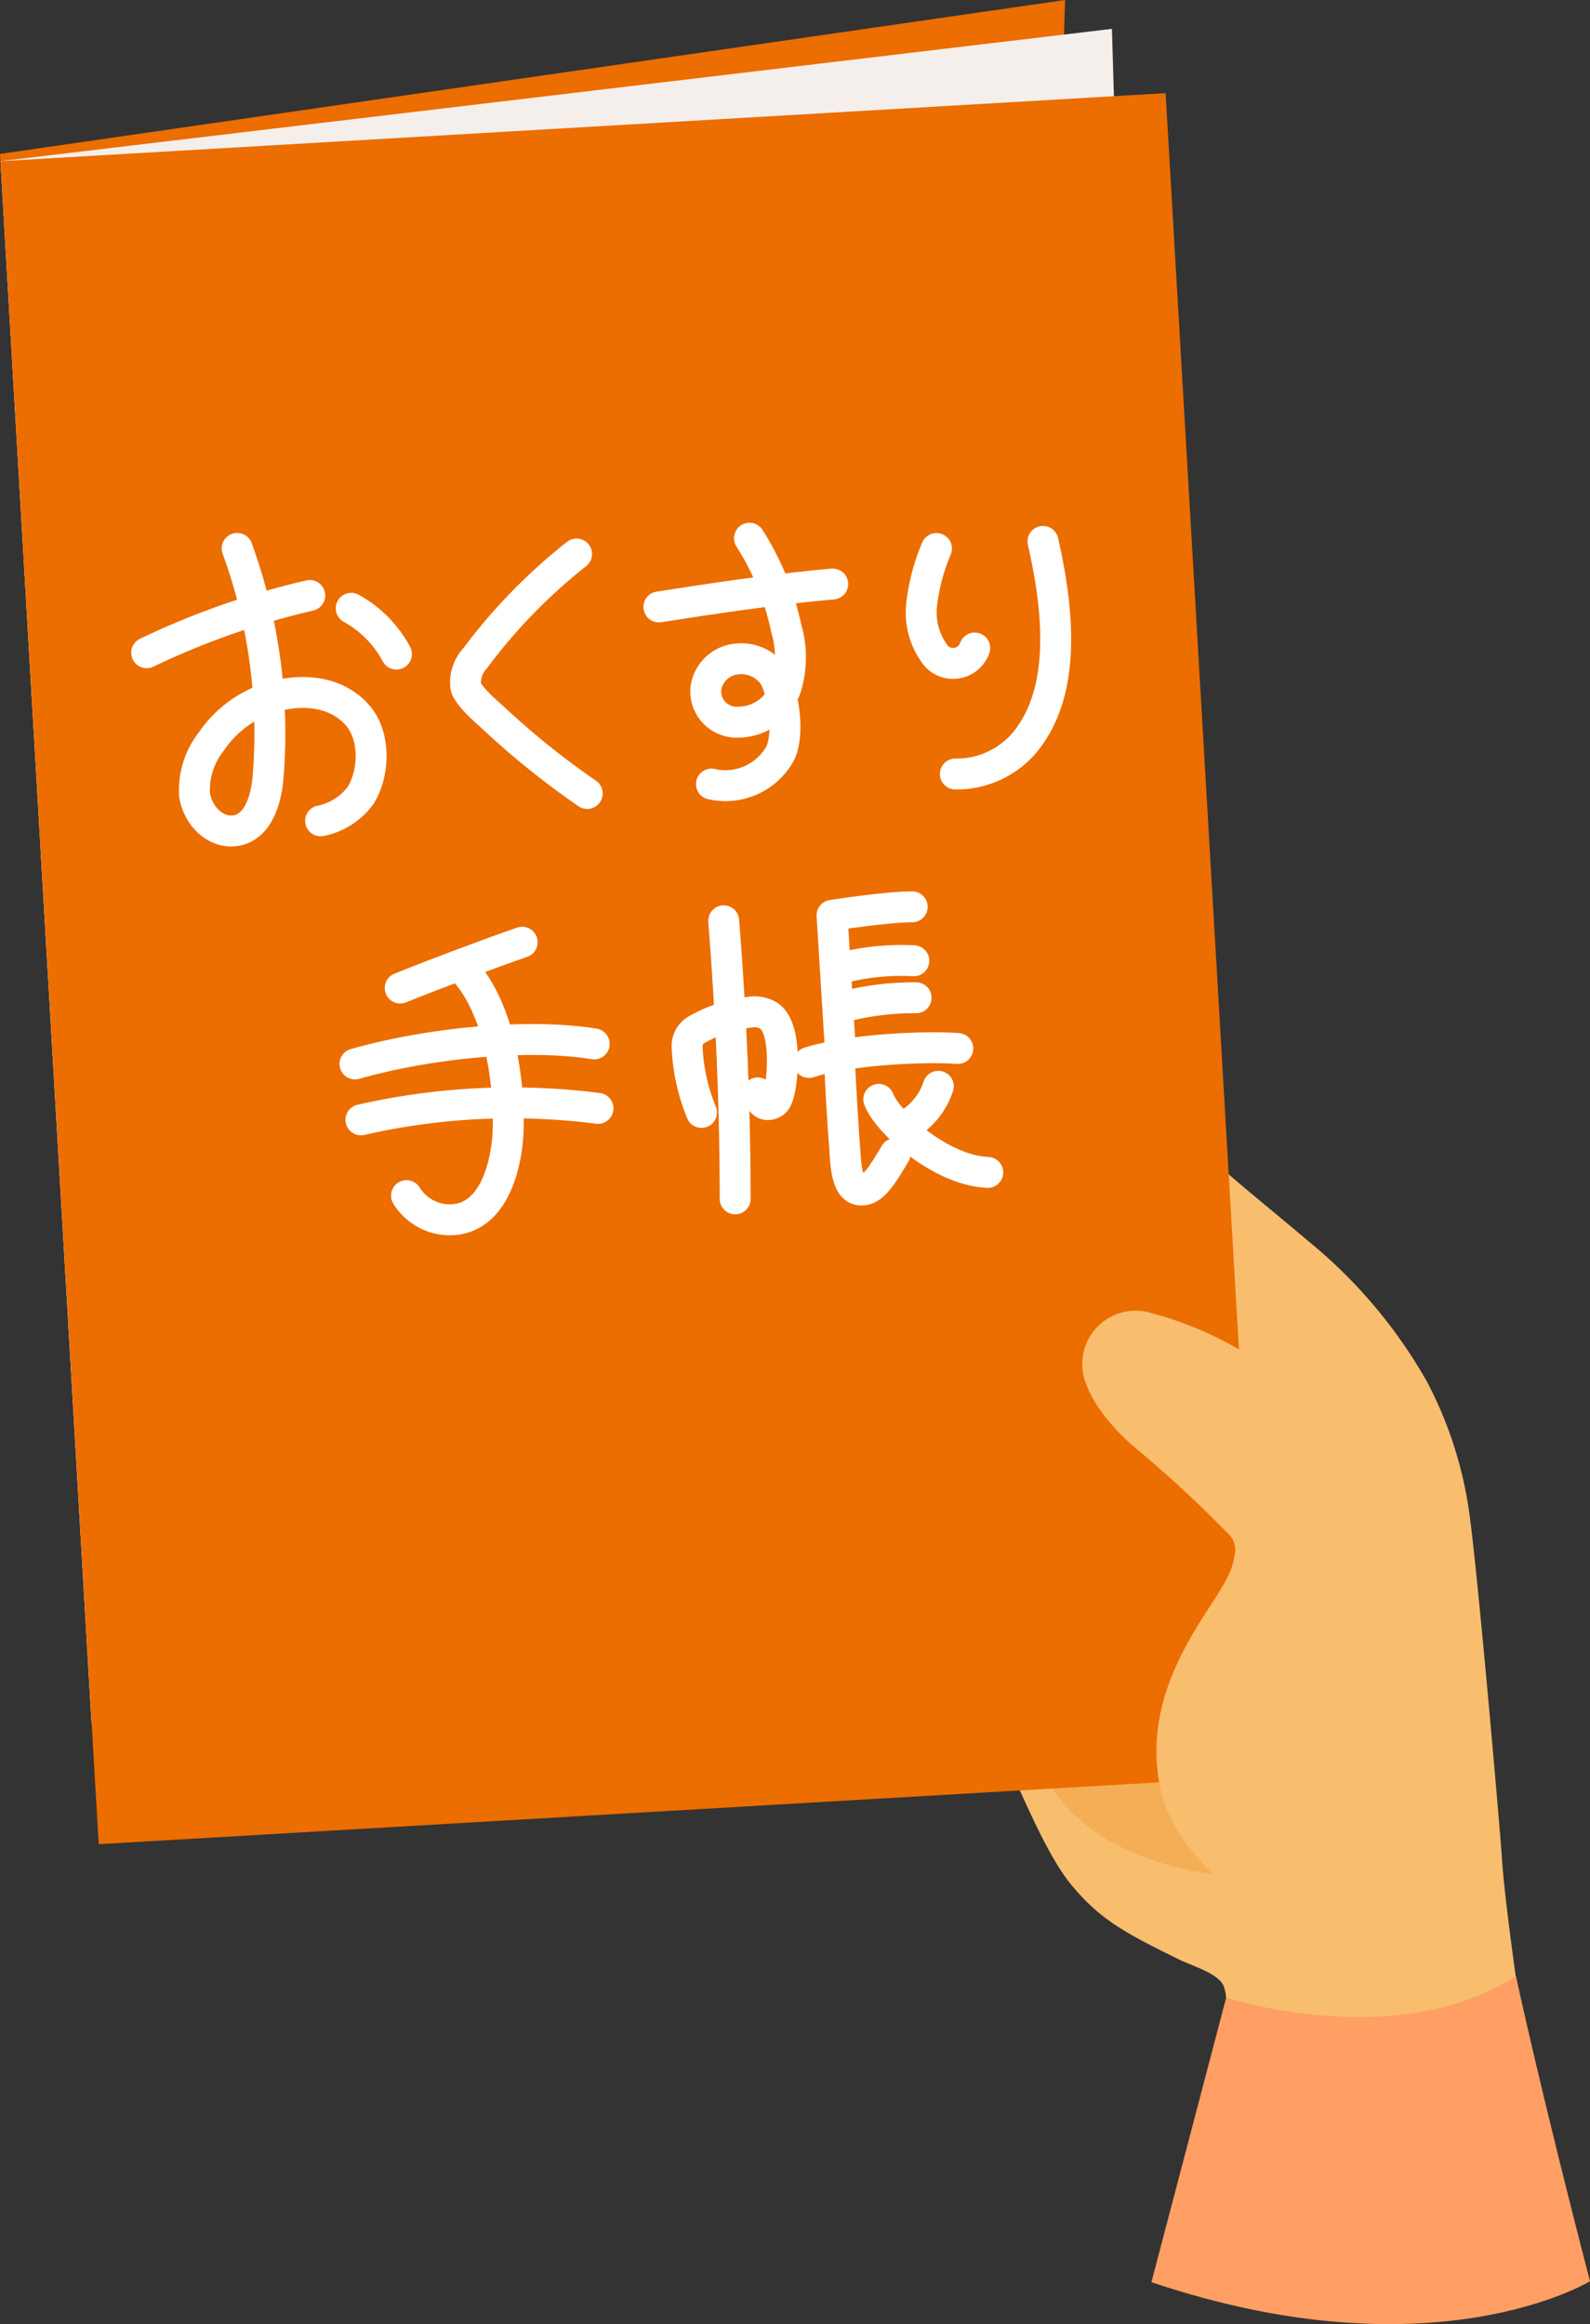
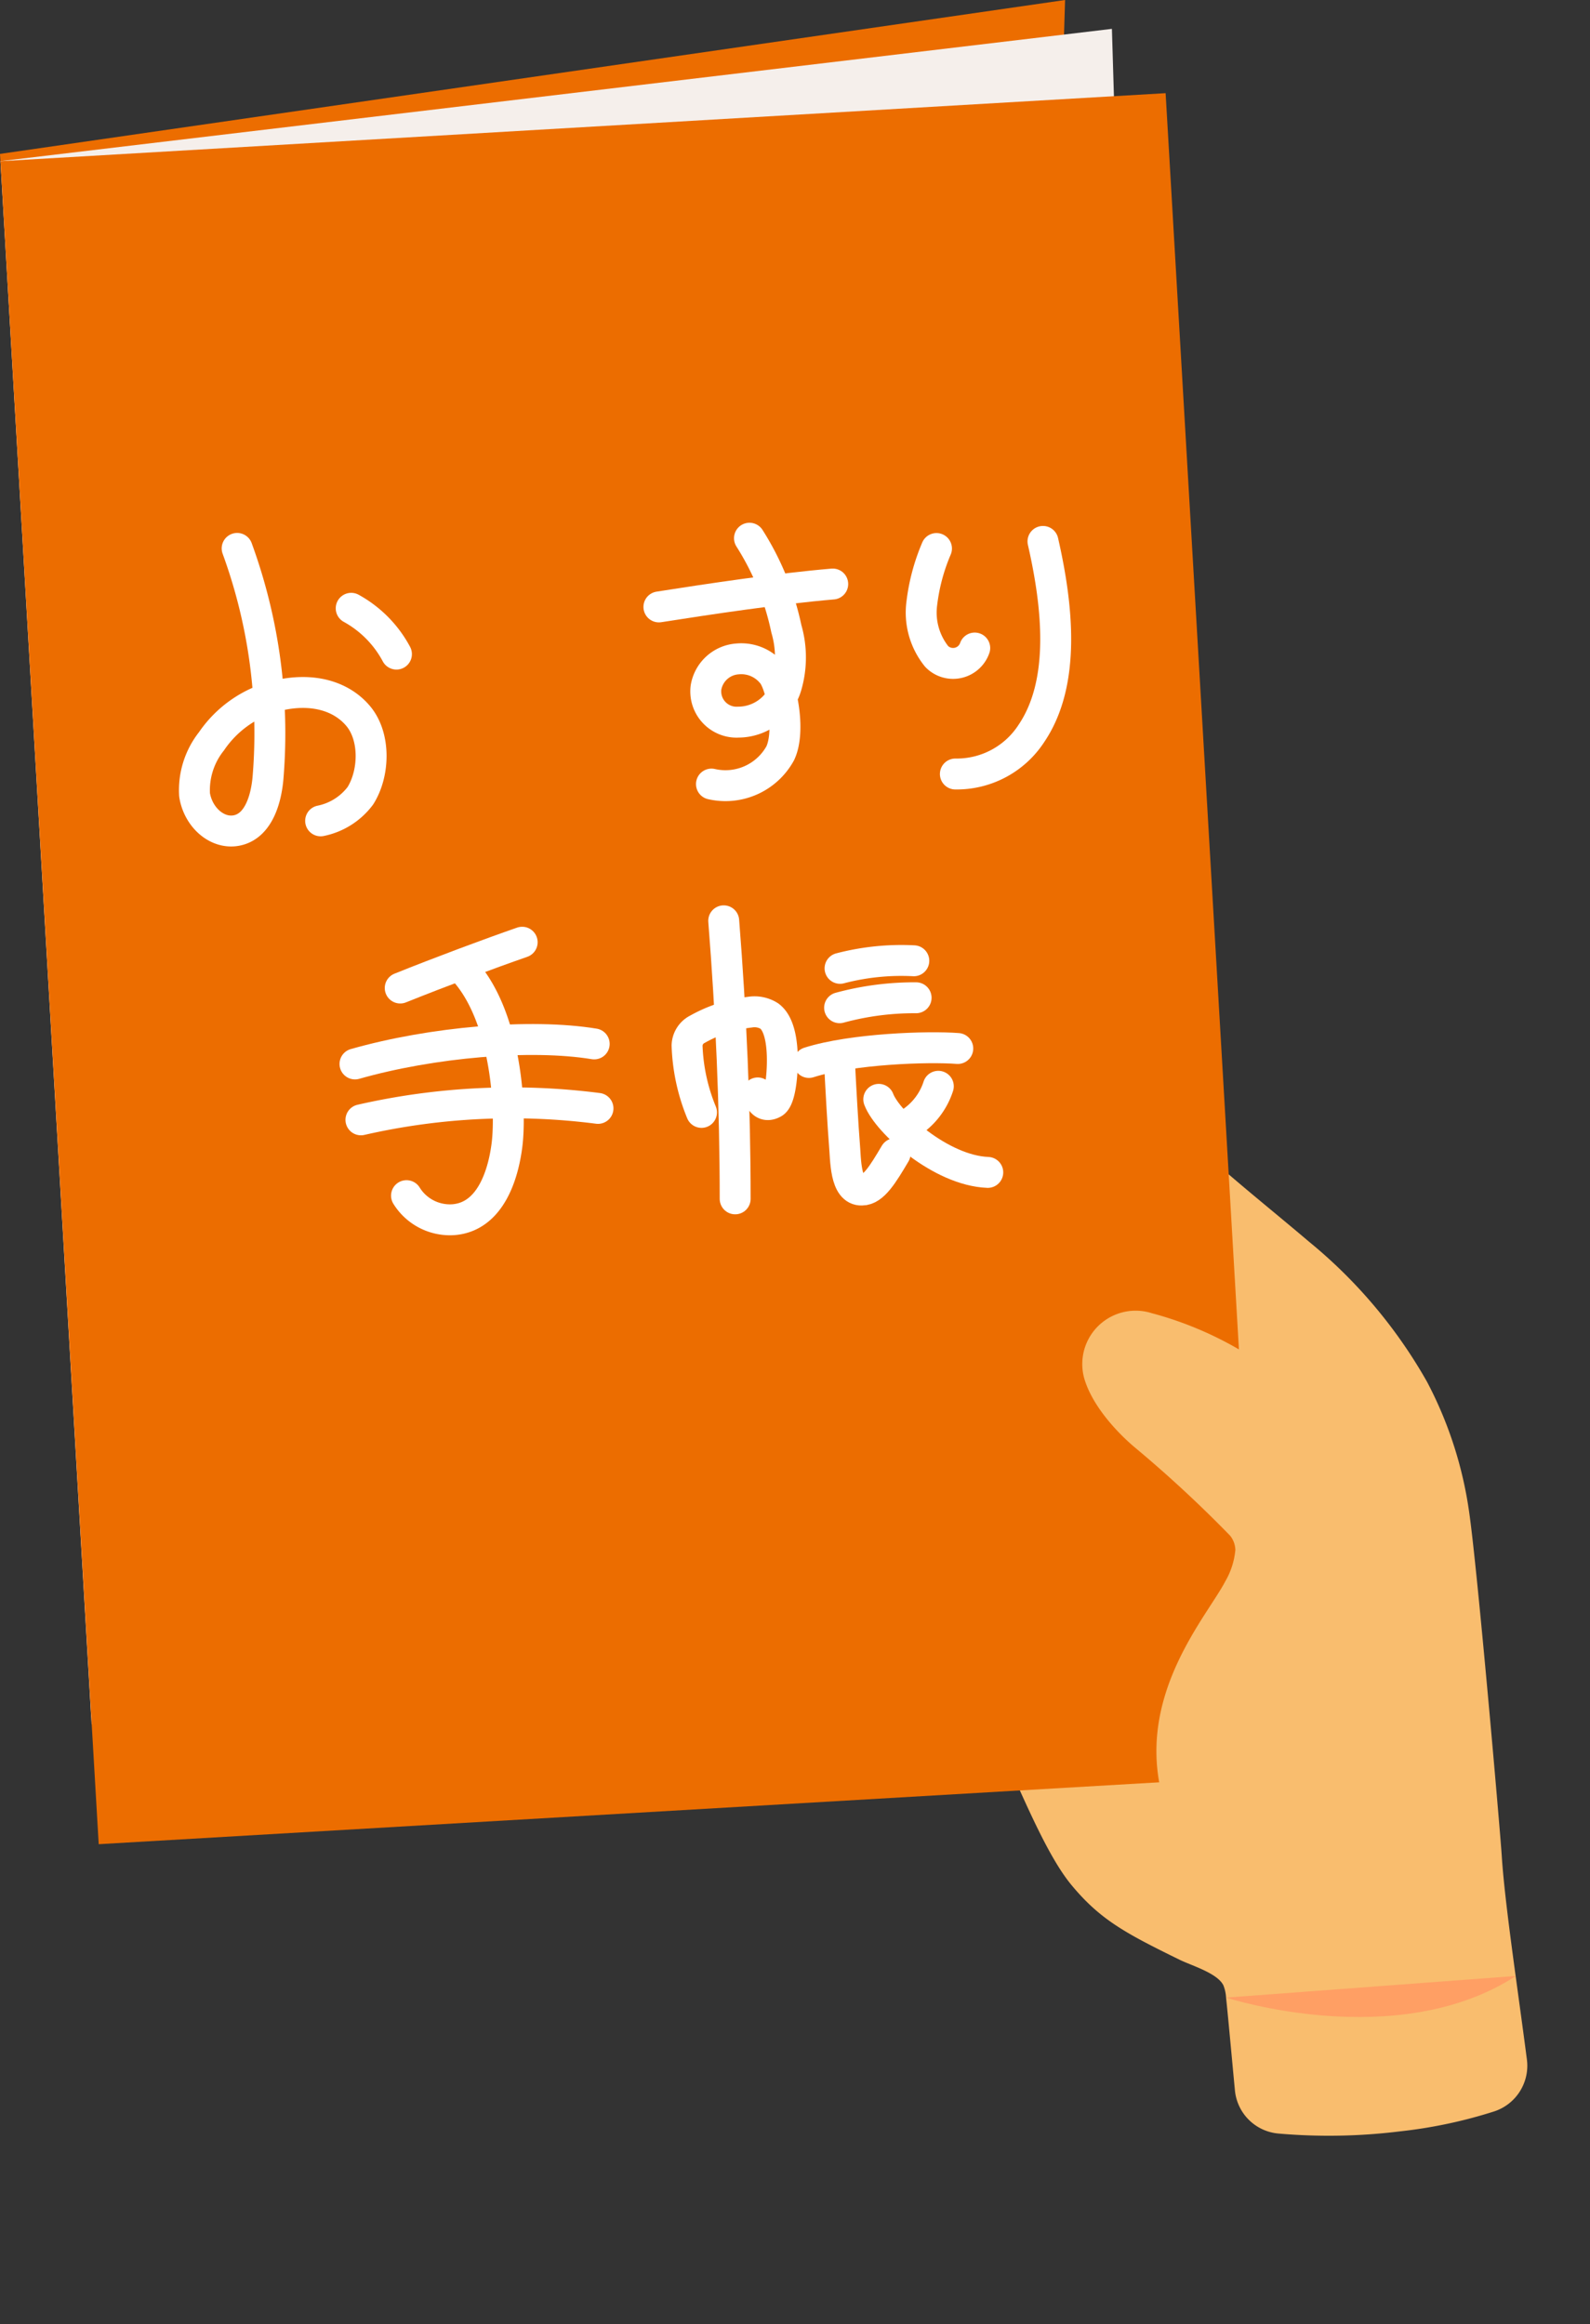
<svg xmlns="http://www.w3.org/2000/svg" viewBox="0 0 138.85 202.95">
  <rect x="0" y="0" width="138.85" height="202.95" fill="#333333" stroke="none" />
  <defs>
    <style>.cls-1{fill:#f9bd6e;}.cls-2{fill:#f4ae56;}.cls-3{fill:#ec6d00;}.cls-4{fill:#f5efeb;}.cls-5{fill:none;stroke:#fff;stroke-linecap:round;stroke-linejoin:round;stroke-width:2.7px;}.cls-6{fill:#ff9f64;}</style>
  </defs>
  <g id="レイヤー_2" data-name="レイヤー 2">
    <g id="L">
      <path class="cls-1" d="M130.51,184.37a4.2,4.2,0,0,0,2.83-4.52c-.81-6.26-1.94-13.66-2.2-17.84C131,159.82,129,136.8,128.29,132a34.75,34.75,0,0,0-3.67-11.33,43.34,43.34,0,0,0-10.31-12.24c-3-2.55-6.08-5-8.94-7.57l-24.1,9.07-8.81,21.24,2.85,12.69,8.36,5.3a11.81,11.81,0,0,1,4.48,5.16c1.77,3.94,3.58,8.1,5.46,10.34,2.5,3,4.7,4.17,9.41,6.48,1.07.52,3.31,1.17,3.82,2.24a3.46,3.46,0,0,1,.23,1.07c.19,1.79.5,5.24.77,8.07a4.18,4.18,0,0,0,3.78,3.79,50.64,50.64,0,0,0,10.65-.19A41.83,41.83,0,0,0,130.51,184.37Z" />
-       <path class="cls-2" d="M90.42,142.51s-5.57,16.28,12.71,20.64c19,4.52,11.87-21,11.87-21l-9.26-14.13-22.8,6.85Z" />
      <polygon class="cls-3" points="88.56 145.24 7.96 149.94 0 13.44 93.01 0 88.56 145.24" />
      <polygon class="cls-4" points="101.37 145.12 8 150.57 0.04 14.07 97.1 2.52 101.37 145.12" />
      <rect class="cls-3" x="4.24" y="10.98" width="101.92" height="147.22" transform="translate(-4.83 3.36) rotate(-3.34)" />
-       <path class="cls-5" d="M12.81,57a68.75,68.75,0,0,1,14.24-5" />
      <path class="cls-5" d="M20.71,47.89a47,47,0,0,1,2.71,19.84c-.14,2-.83,4.45-2.8,4.8-1.67.3-3.32-1.16-3.63-3.12a6.87,6.87,0,0,1,1.48-4.68,9.73,9.73,0,0,1,5.82-4c2.93-.68,5.49,0,7,1.81s1.41,5,.18,6.95A5.76,5.76,0,0,1,28,71.68" />
      <path class="cls-5" d="M30.67,53.12a9.87,9.87,0,0,1,3.95,4" />
-       <path class="cls-5" d="M50.35,48.38a48.58,48.58,0,0,0-8.85,9.09,3.13,3.13,0,0,0-.83,2.47c.16.8,1.83,2.23,2.47,2.81a70.85,70.85,0,0,0,8.14,6.54" />
      <path class="cls-5" d="M57.54,53C62,52.3,68,51.4,72.72,51" />
      <path class="cls-5" d="M65.45,47a23.83,23.83,0,0,1,3.22,7.91,8.9,8.9,0,0,1,0,5,4.39,4.39,0,0,1-4.19,3.15,2.69,2.69,0,0,1-2.83-3,3,3,0,0,1,2.76-2.52,3.46,3.46,0,0,1,3,1.25c.79.85,1.68,5,.72,7a5.46,5.46,0,0,1-6,2.68" />
      <path class="cls-5" d="M81.78,47.9a17.4,17.4,0,0,0-1.28,4.78,6.11,6.11,0,0,0,1.3,4.65,2,2,0,0,0,3.32-.74" />
      <path class="cls-5" d="M91.08,47.28c1.29,5.65,2,12.3-1,16.75a7.78,7.78,0,0,1-6.65,3.56" />
      <path class="cls-5" d="M45.6,82.28c-2.88,1-7.14,2.59-10.65,4" />
      <path class="cls-5" d="M31,92.91C37.7,91,46.34,90.25,51.89,91.16" />
      <path class="cls-5" d="M31.52,97.79a59.09,59.09,0,0,1,20.7-1" />
      <path class="cls-5" d="M40.7,84.93c3.56,4.15,3.94,12.07,3.58,15-.31,2.55-1.41,6.33-4.69,6.58a4.46,4.46,0,0,1-4.09-2.1" />
      <path class="cls-5" d="M61.26,97.14A16.75,16.75,0,0,1,60,91.3a1.64,1.64,0,0,1,.92-1.43,12.18,12.18,0,0,1,4.55-1.48,2.43,2.43,0,0,1,1.72.34c1.11.83,1.2,3.22,1.1,4.84-.06,1-.26,2.46-.74,2.74-.69.39-1.15,0-1.38-.87" />
      <path class="cls-5" d="M63.2,80.41c.64,8.07,1,16.18,1,24.28" />
-       <path class="cls-5" d="M79.66,79.19c-2.27,0-7,.74-7,.74l.71,11.5" />
      <path class="cls-5" d="M73.36,84.56a21.12,21.12,0,0,1,6.44-.66" />
      <path class="cls-5" d="M73.32,88A24.88,24.88,0,0,1,80,87.13" />
      <path class="cls-5" d="M70.64,92.78c3.8-1.21,10.45-1.42,13-1.22" />
      <path class="cls-5" d="M73.29,92.35c.15,3,.33,6.07.45,7.57.12,1.34.05,4.06,1.53,4,1,0,1.84-1.39,2.9-3.18" />
      <path class="cls-5" d="M81.94,94.86a6,6,0,0,1-3.2,3.61" />
      <path class="cls-5" d="M76.74,96c.75,2,5.43,6.22,9.52,6.38" />
      <path class="cls-1" d="M123.06,134.18a14.46,14.46,0,0,0-3.7-7.37,54.94,54.94,0,0,0-10.48-8.56,30.91,30.91,0,0,0-8.28-3.57,4.66,4.66,0,0,0-5.93,5.64c.63,2.24,2.59,4.5,4.34,6a109,109,0,0,1,8.41,7.78,2.09,2.09,0,0,1,.46,1.25,6.63,6.63,0,0,1-.88,2.74c-1.56,3-7.49,9.56-5.67,18.06,1,4.85,5.28,8.19,8,10.41,1.92,1.6,5,1.26,6.91.58,6.26-2.29,6.08-6.62,7.86-10.72C125.94,152.08,124.18,140.33,123.06,134.18Z" />
-       <path class="cls-6" d="M107.08,174.44s14.91,4.87,25.3-1.89c0,0,2.07,9.69,6.47,26.66,0,0-13.69,8.37-38.3.08Z" />
+       <path class="cls-6" d="M107.08,174.44s14.91,4.87,25.3-1.89Z" />
    </g>
  </g>
</svg>